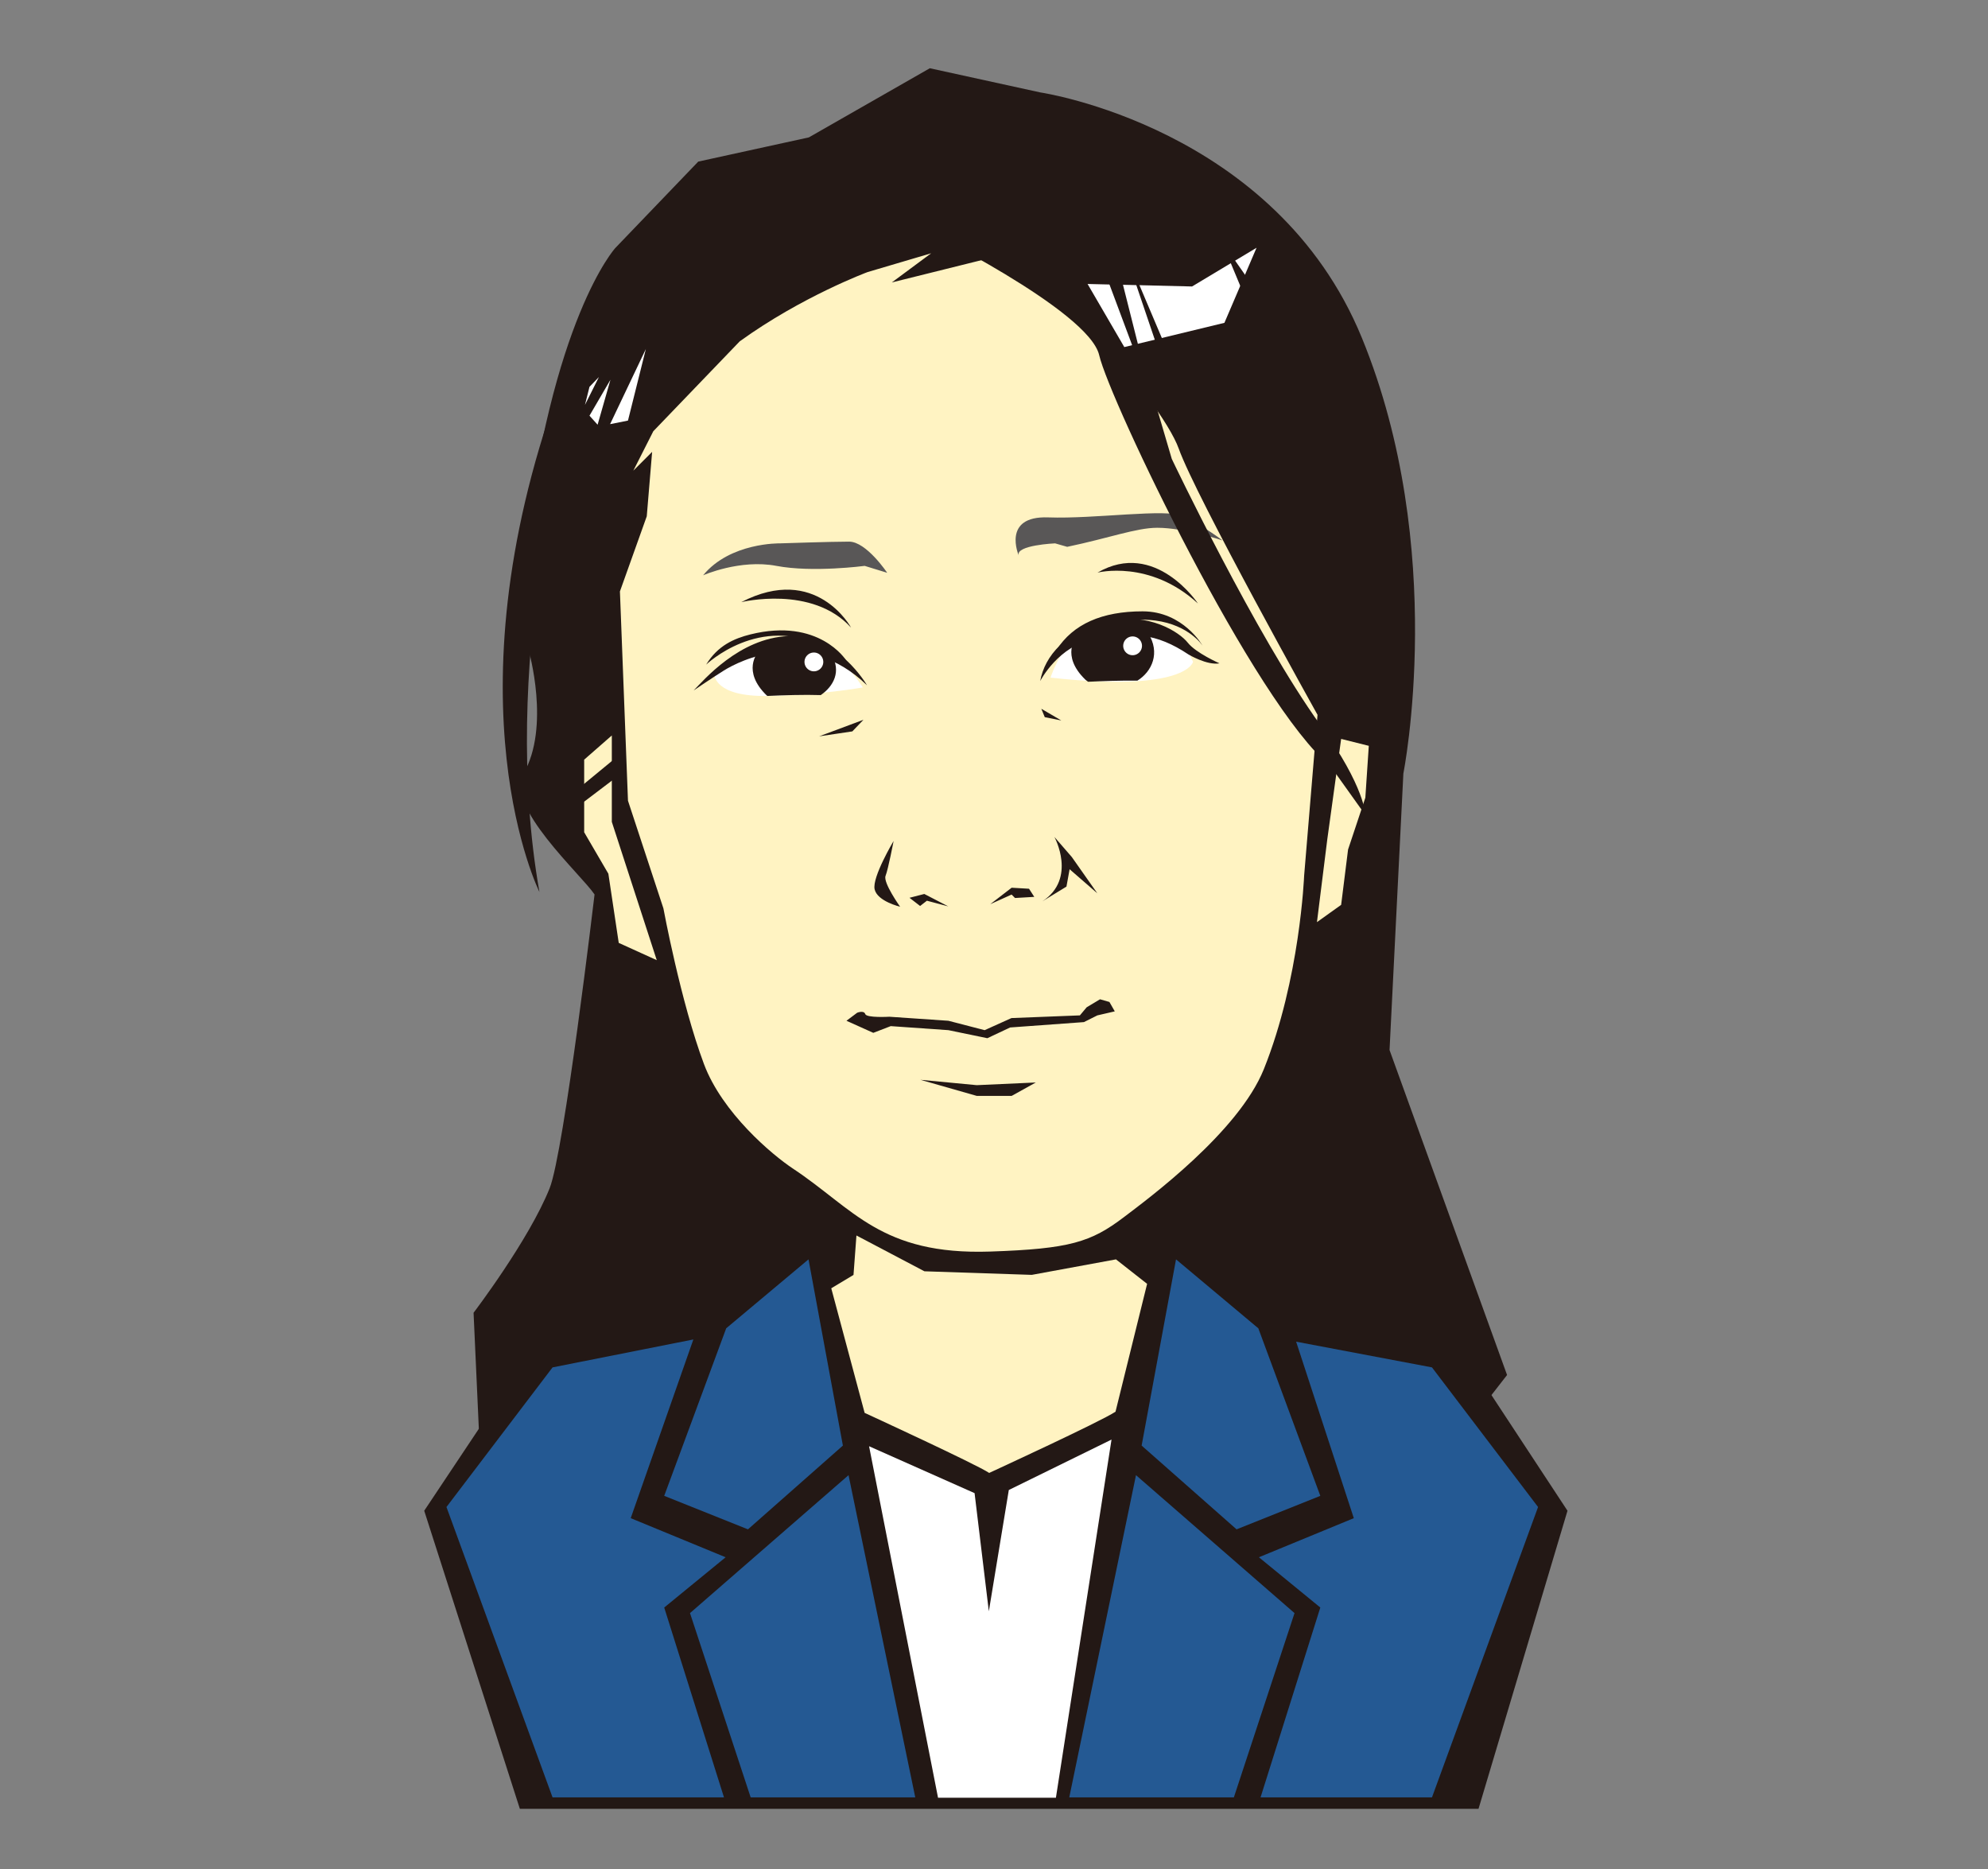
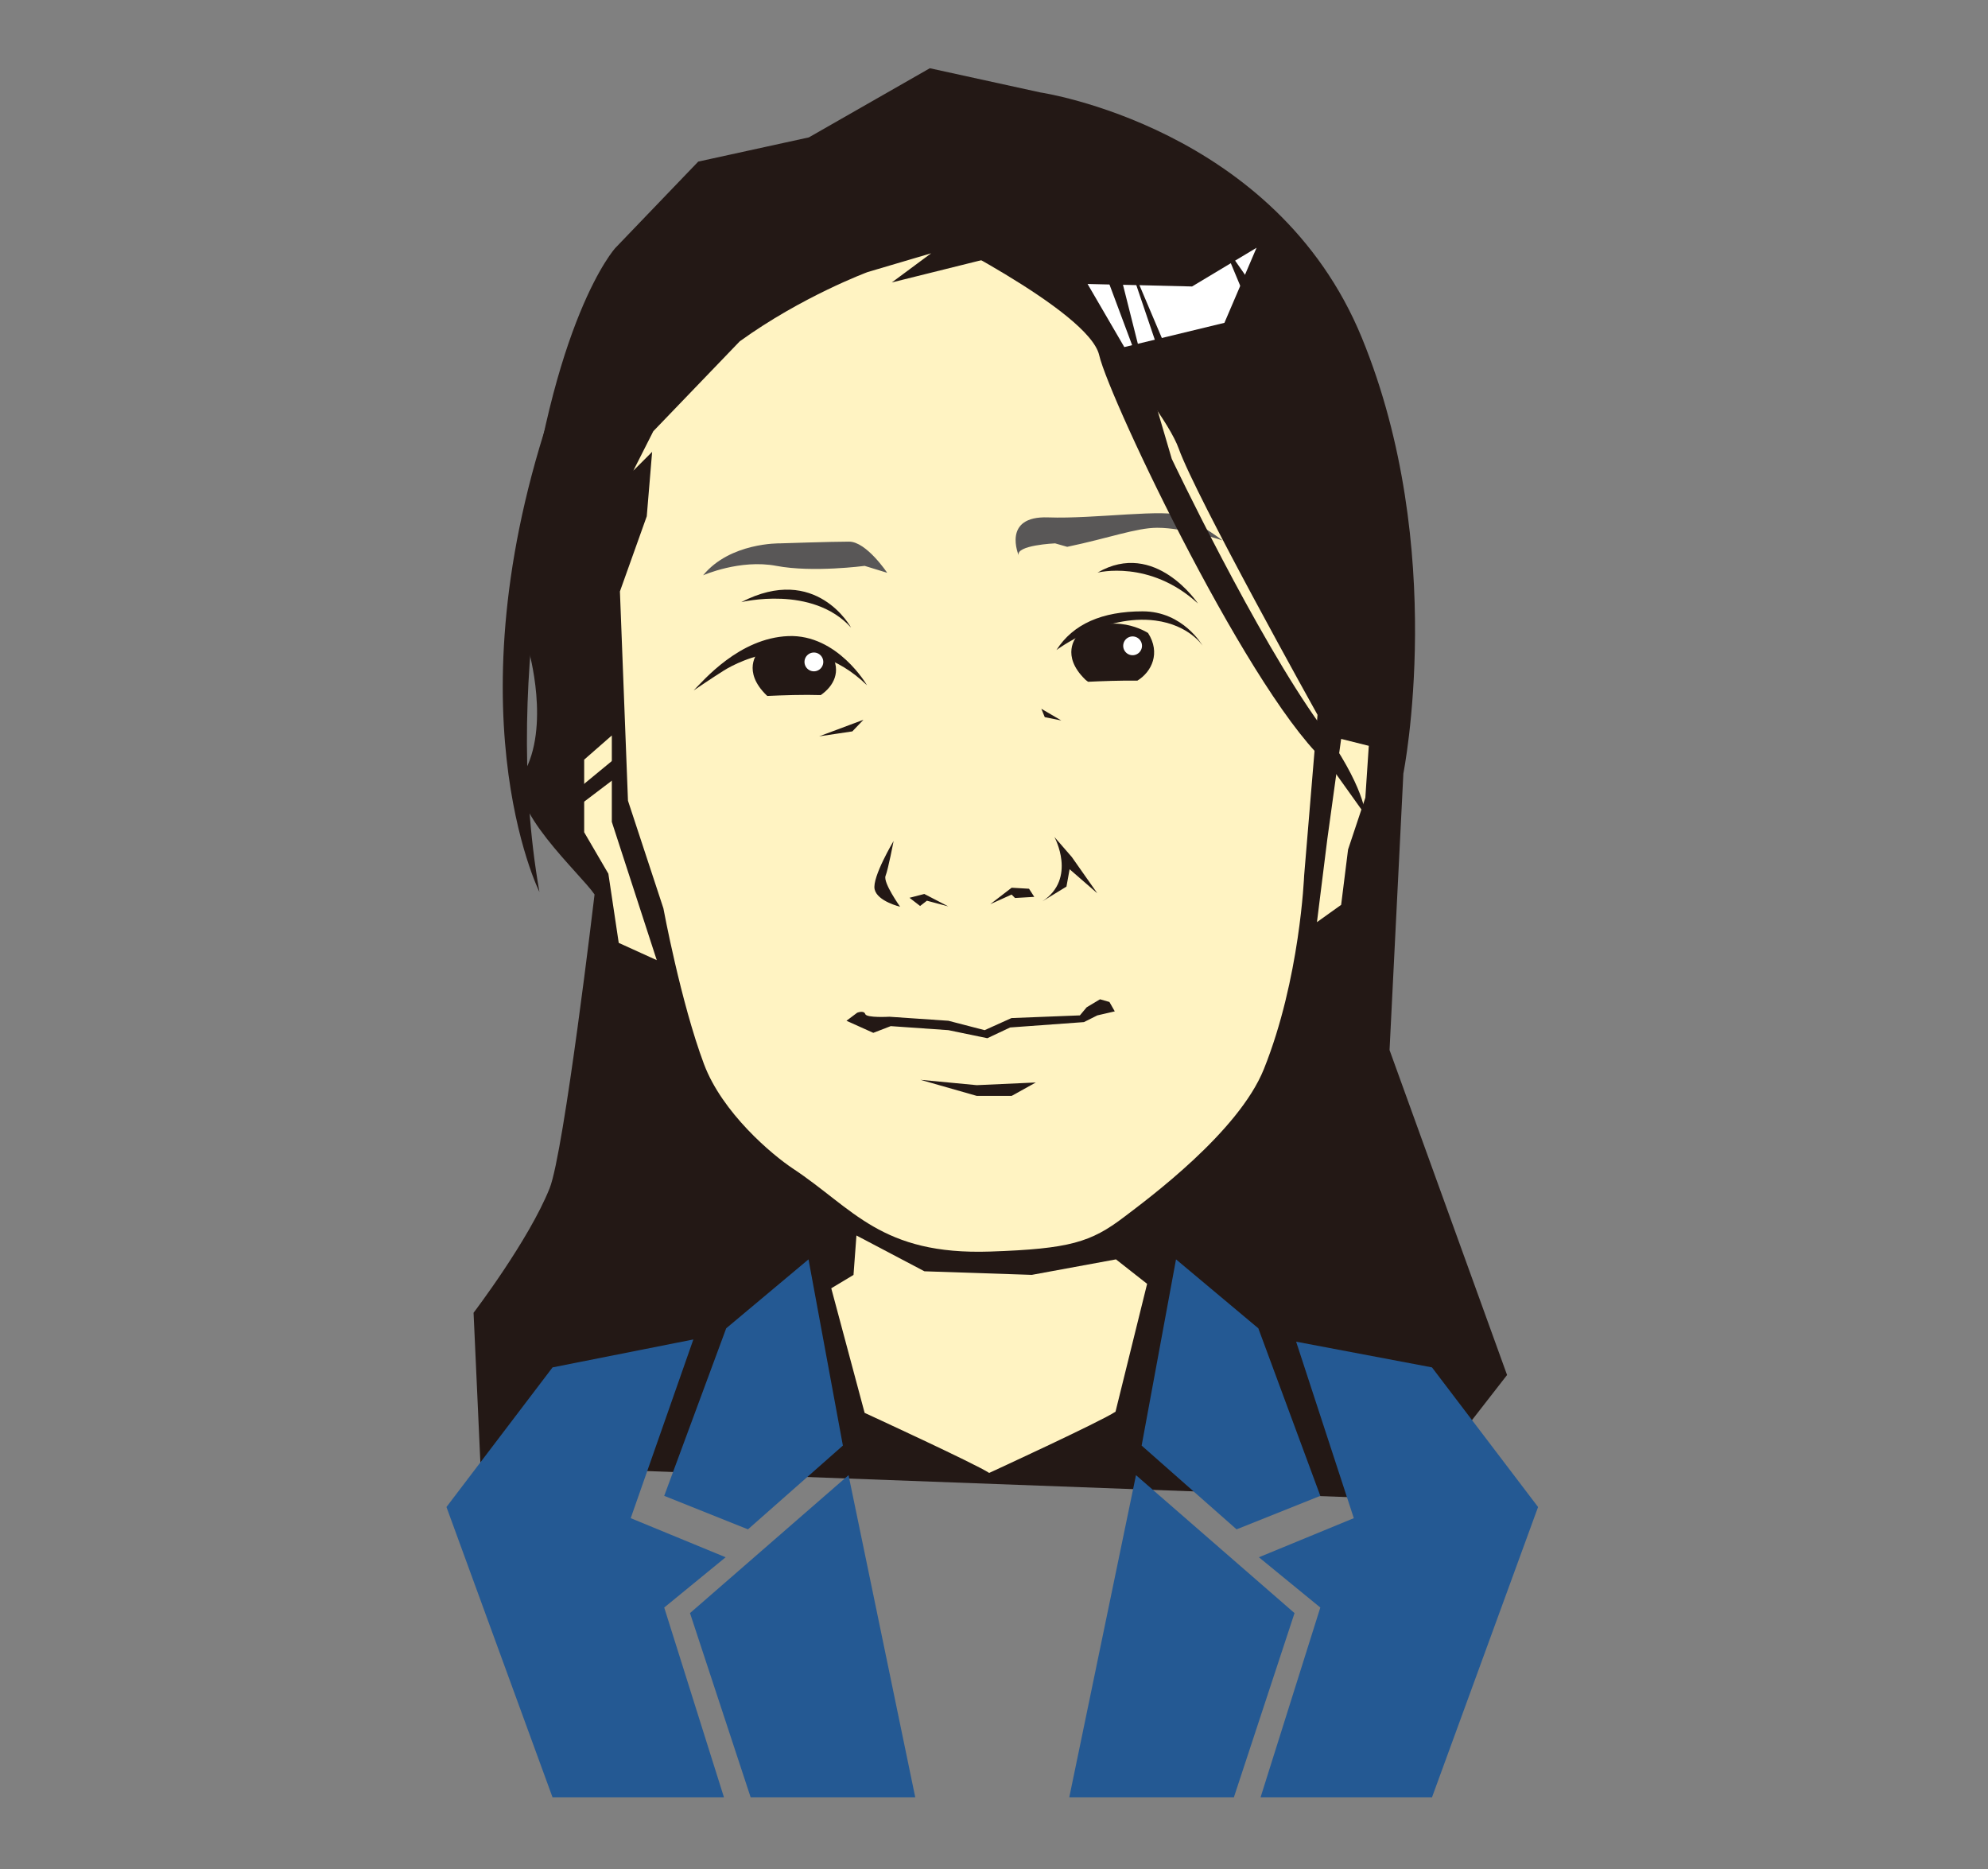
<svg xmlns="http://www.w3.org/2000/svg" xml:space="preserve" width="500" height="470">
  <rect width="100%" height="100%" fill="#808080" stroke="none" />
  <path fill="#231815" d="m203.434 34.55-27.819 6.087-20.863 21.732s-16.107 17.613-23.13 78.255c-.617 5.346 1.775 16.89 1.351 22.945 0 0 5.537 19.238-1.351 31.04-4.725 8.098 14.561 25.298 17.912 30.326 0 0-7.649 64.763-11.303 73.895-5.215 13.037-19.125 31.294-19.125 31.294l1.738 38.25 233.853 8.696 24.343-31.298-29.558-81.718 3.477-69.546s11.299-56.507-10.431-109.537c-21.733-53.027-80.849-61.722-80.849-61.722l-27.819-6.088-30.426 17.389z" />
-   <path fill="#231815" d="M210.747 298.234v13.426l-8.95-2.236-28.529 21.814-40.838 10.073-25.735 38.598 24.054 74.96h241.112l22.377-74.96-26.852-40.838-44.754-11.186-26.293-18.461-9.51 2.236-1.677-26.292z" />
  <path fill="#FFF3C2" d="m215.402 310.691-.738 9.92-5.594 3.357 8.392 31.327s27.971 12.867 31.328 15.104c0 0 27.971-12.867 31.771-15.396l7.947-32.154-7.831-6.152-21.175 3.896-27-.9-17.1-9.002z" />
  <path fill="#245993" d="m295.78 316.694-8.648 46.827 23.874 21.064 21.065-8.424-15.592-42.131zM285.711 370.96l39.874 34.69-15.259 46.343h-41.398z" />
  <path fill="#245993" d="m325.989 337.395 14.506 44.38-23.871 9.832 15.447 12.641-15.032 47.743h43.115l26.684-73.02-26.684-35.112zM203.347 316.694l8.648 46.827-23.874 21.064-21.065-8.424 15.591-42.131zM213.416 370.96l-39.874 34.69 15.259 46.343h41.398z" />
  <path fill="#245993" d="m174.386 336.836-15.754 44.939 23.871 9.832-15.447 12.641 15.032 47.743h-43.115l-26.684-73.02 26.684-35.112z" />
-   <path fill="#FFF" d="m218.58 363.688 26.536 11.793 3.586 29.71 5.024-30.5 25.831-12.68-13.984 90.065h-29.65z" />
  <path fill="#FFF3C2" d="M218.209 68.419s-16.518 6.119-32.164 17.422l-21.733 22.604-5.022 9.912 4.726-4.726-1.349 16.197-6.75 18.895 2.025 52.635 8.908 27.057s4.366 23.604 10.209 39.182c4.592 12.237 17.085 22.772 22.395 26.286 15.176 10.037 22.095 21.773 49.588 20.848 20.004-.675 25.323-2.345 33.662-8.677 6.095-4.63 28.812-21.386 35.173-37.213 9.102-22.665 10.121-48.586 10.121-48.586l3.373-40.491s-30.573-54.801-34.919-66.973c-4.347-12.169-38.522-52.094-48.083-47.746l-24.071 5.983 9.899-7.334-15.988 4.725zM165.182 241.453l-9.565-4.346-2.606-17.387-6.086-10.432v-18.257l6.954-6.085v21.734zM337.31 185.814l-3.479 25.211-2.606 20.867 6.085-4.349 1.74-13.909 4.346-13.039.868-13.041z" />
  <path fill="#231815" d="m156.417 189.293-14.778 12.17.872 3.477 12.732-9.655z" />
  <path fill="#595757" d="M223.135 144.042s-5.226-7.837-9.578-7.837c-4.354 0-17.417.436-17.417.436s-12.508-.263-19.304 8.032c0 0 9.293-4.113 18.434-2.371 9.143 1.74 22.203 0 22.203 0l5.662 1.74zM256.222 139.688s-4.354-10.012 7.402-9.578c11.753.435 29.854-2.327 34.005-.284 5.438 2.679 9.854 6.08 9.854 6.08s-9.464-3.184-16.432-3.184c-5.223 0-12.189 2.611-22.638 4.791l-3.05-.873c.001.001-10.011.437-9.141 3.048" />
  <path fill="#231815" d="M231.251 57.152s42.599 20.865 45.207 32.167c2.608 11.3 39.12 87.803 58.245 103.45l8.692 12.17s.002-6.954-11.303-22.603c-16.168-22.387-37.38-66.94-37.38-66.94l-13.041-44.333c.001 0-31.297-31.298-50.42-13.911" />
-   <path fill="#FFF" d="M179.686 169.642s-.097 5.583 13.32 5.37c13.416-.215 23.996-2.141 23.996-2.141s-6.603-10.98-15.726-12.002c-11.399-1.276-21.59 8.773-21.59 8.773M264.217 170.404s3.793-12.332 13.089-13.468c9.293-1.137 18.968 3.413 21.244 6.259l1.518 3.226c-.001 0-1.518 7.777-35.851 3.983" />
  <path fill="#231815" d="M218.06 172.33s-7.425-12.866-19.796-12.372c-12.372.493-21.34 11.196-23.815 13.672 0 0 4.921-3.334 7.608-5.012 3.96-2.474 20.795-11.047 36.003 3.712" />
-   <path fill="#231815" d="M177.604 167.133s13.546-12.99 29.693-4.268l5.478 3.139s-6.778-10.748-24.016-6.475c-4.187 1.039-8.276 2.857-11.155 7.604M261.622 171.265s4.546-8.97 13.823-10.64c9.279-1.67 15.264-1.526 23.479 3.96 0 0 4.639 2.782 7.792 2.227 0 0-5.938-2.6-7.98-5.196-2.041-2.598-9.835-7.794-20.226-5.383-10.393 2.413-15.774 8.723-16.888 15.032" />
  <path fill="#231815" d="M265.704 163.471s12.041-9.095 24.869-7.424c8.534 1.115 11.878 6.31 11.878 6.31s-4.857-8.623-15.064-8.623c-10.204-.001-17.499 3.18-21.683 9.737M193.006 175.011c3.771-.176 9.292-.362 13.417-.215 3.319-2.287 5.168-6.012 2.729-10.136 0 0-9.466-7.423-18.558-.558 0 0-4.085 4.641 2.224 10.764.058.057.126.091.188.145" />
  <path fill="#231815" d="M273.672 171.446c3.313-.158 8.277-.347 12.389-.282 3.636-2.246 5.873-6.977 2.691-11.978 0 0-8.912-5.91-18.009.955 0 0-4.08 4.641 2.229 10.766.213.206.463.363.7.539M276.036 143.997s13.109-3.373 25.258 7.762c0 0-10.752-16.197-25.258-7.762M186.432 151.422s17.835-4.387 27.62 6.411c0 0-8.726-16.198-27.62-6.411M265.19 210.468s5.734 10.46-3.034 16.197l6.068-3.712.794-4.368 6.97 6.055-6.408-9.111-4.39-5.061zM226.387 228.014s-4.338-6.073-3.661-7.761c.673-1.688 2.022-8.771 2.022-8.771s-5.447 9.109-4.771 12.146c.675 3.036 6.41 4.386 6.41 4.386M238.502 227.93l-6.031-3.121-3.725.959 2.67 2.061 1.707-1.325zM249.059 227.378l5.378-4.141 4.373.256 1.32 2.044-4.845.283-.857-.864zM247.644 259.056l-9.108-2.362-14.847-1.013s-5.735.338-6.073-.675c-.338-1.011-2.025-.336-2.025-.336l-2.698 2.023 6.747 3.037 4.386-1.688 14.511 1.013 9.785 2.025 5.736-2.7 18.557-1.35 3.375-1.688 4.386-1.013-1.348-2.361-2.362-.675-3.375 2.025-1.688 2.023-17.209.675-6.75 3.04zM217.163 181.008l-11.139 4.156 8.344-1.239zM143.095 107.557s-17.545 59.387-7.424 116.745c0 0-23.617-47.237 4.724-126.193l2.7 9.448z" />
  <path fill="#FFF" d="M207.063 166.454a2.361 2.361 0 1 1-4.724.002 2.361 2.361 0 0 1 4.724-.002M287.221 162.406a2.361 2.361 0 1 1-4.722 0 2.361 2.361 0 0 1 4.722 0" />
  <path fill="#231815" d="m261.907 178.24 5.015 2.934-4.153-.829zM231.497 271.54l14.171 1.348 14.847-.675-6.076 3.375h-8.771z" />
  <path fill="#FFF" d="m273.535 71.412 26.282.627 16.218-9.737-8.082 18.879-25.18 6.099z" />
  <path fill="#231815" d="m282.668 62.477 13.323 31.435-2.732-.17zM274.011 58.07l15.422 41.286-7.787-30.893zM307.303 60.77l12.595 17.996-3.597 3.598z" />
-   <path fill="#FFF" d="m162.438 87.764-4.496 17.995-4.5.9zM153.534 95.494l-5.275 9.041 2.043 2.269zM150.632 94.812l-3.505 7.001 1.132-4.534z" />
</svg>